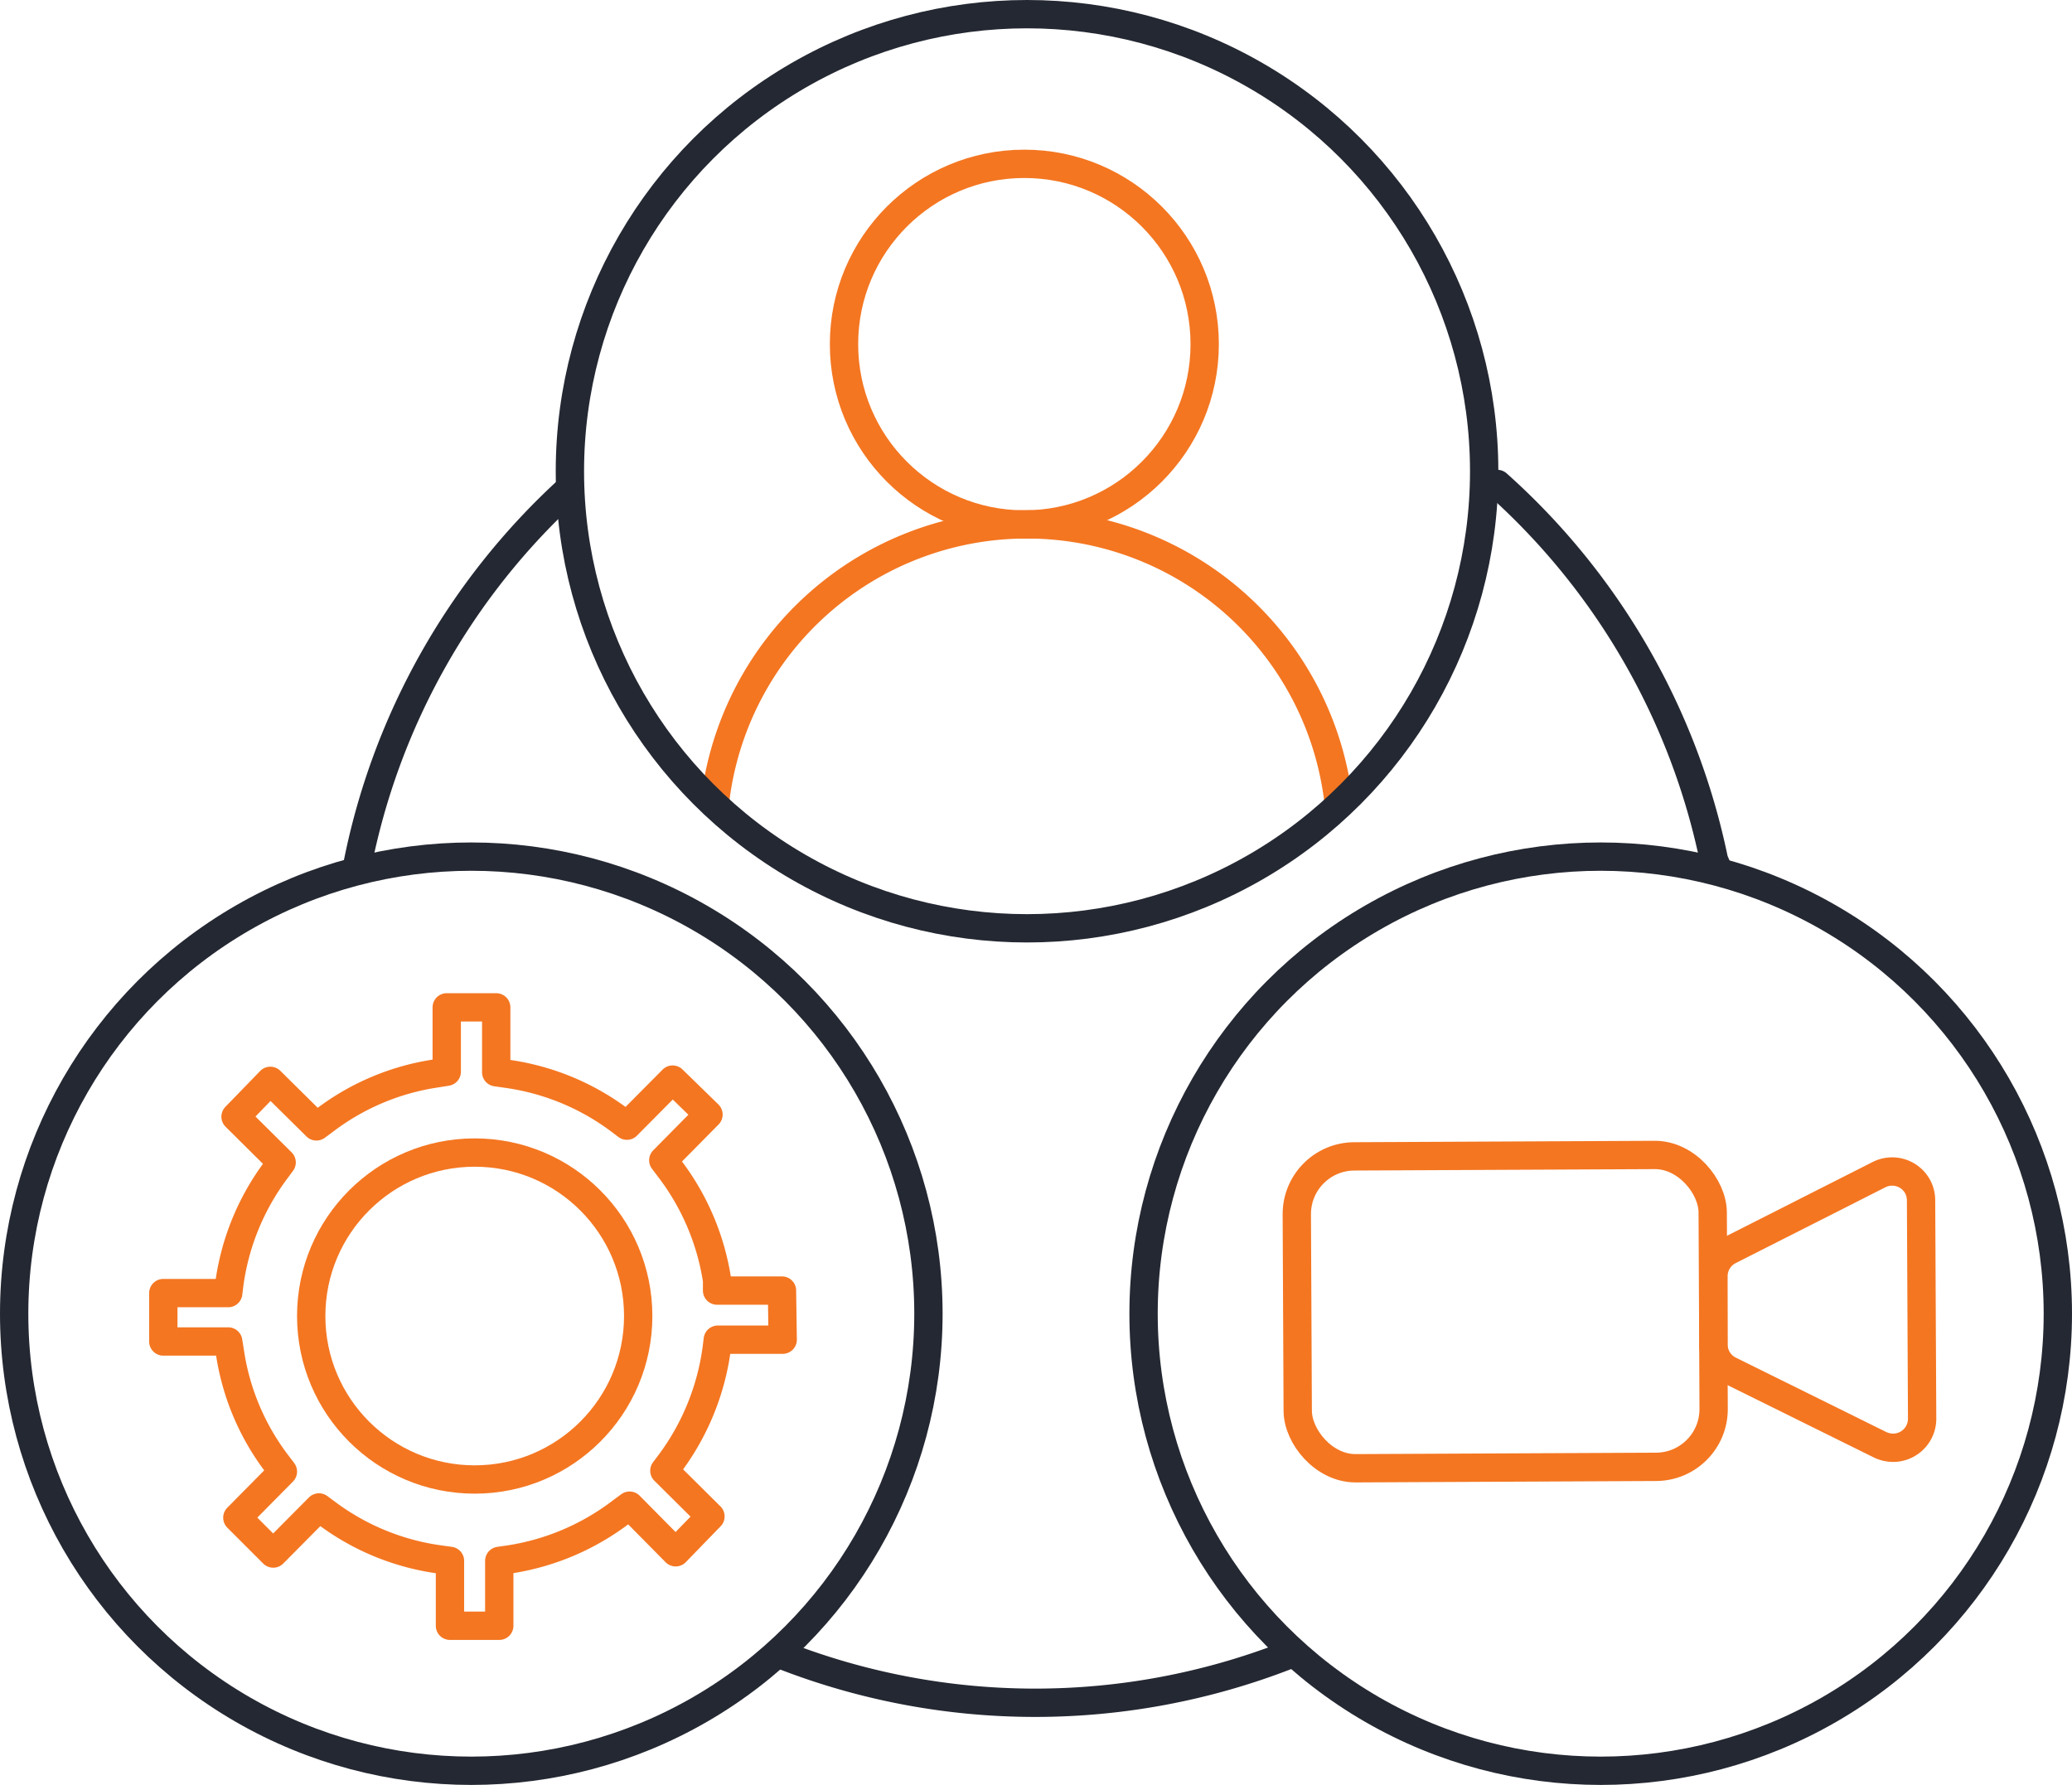
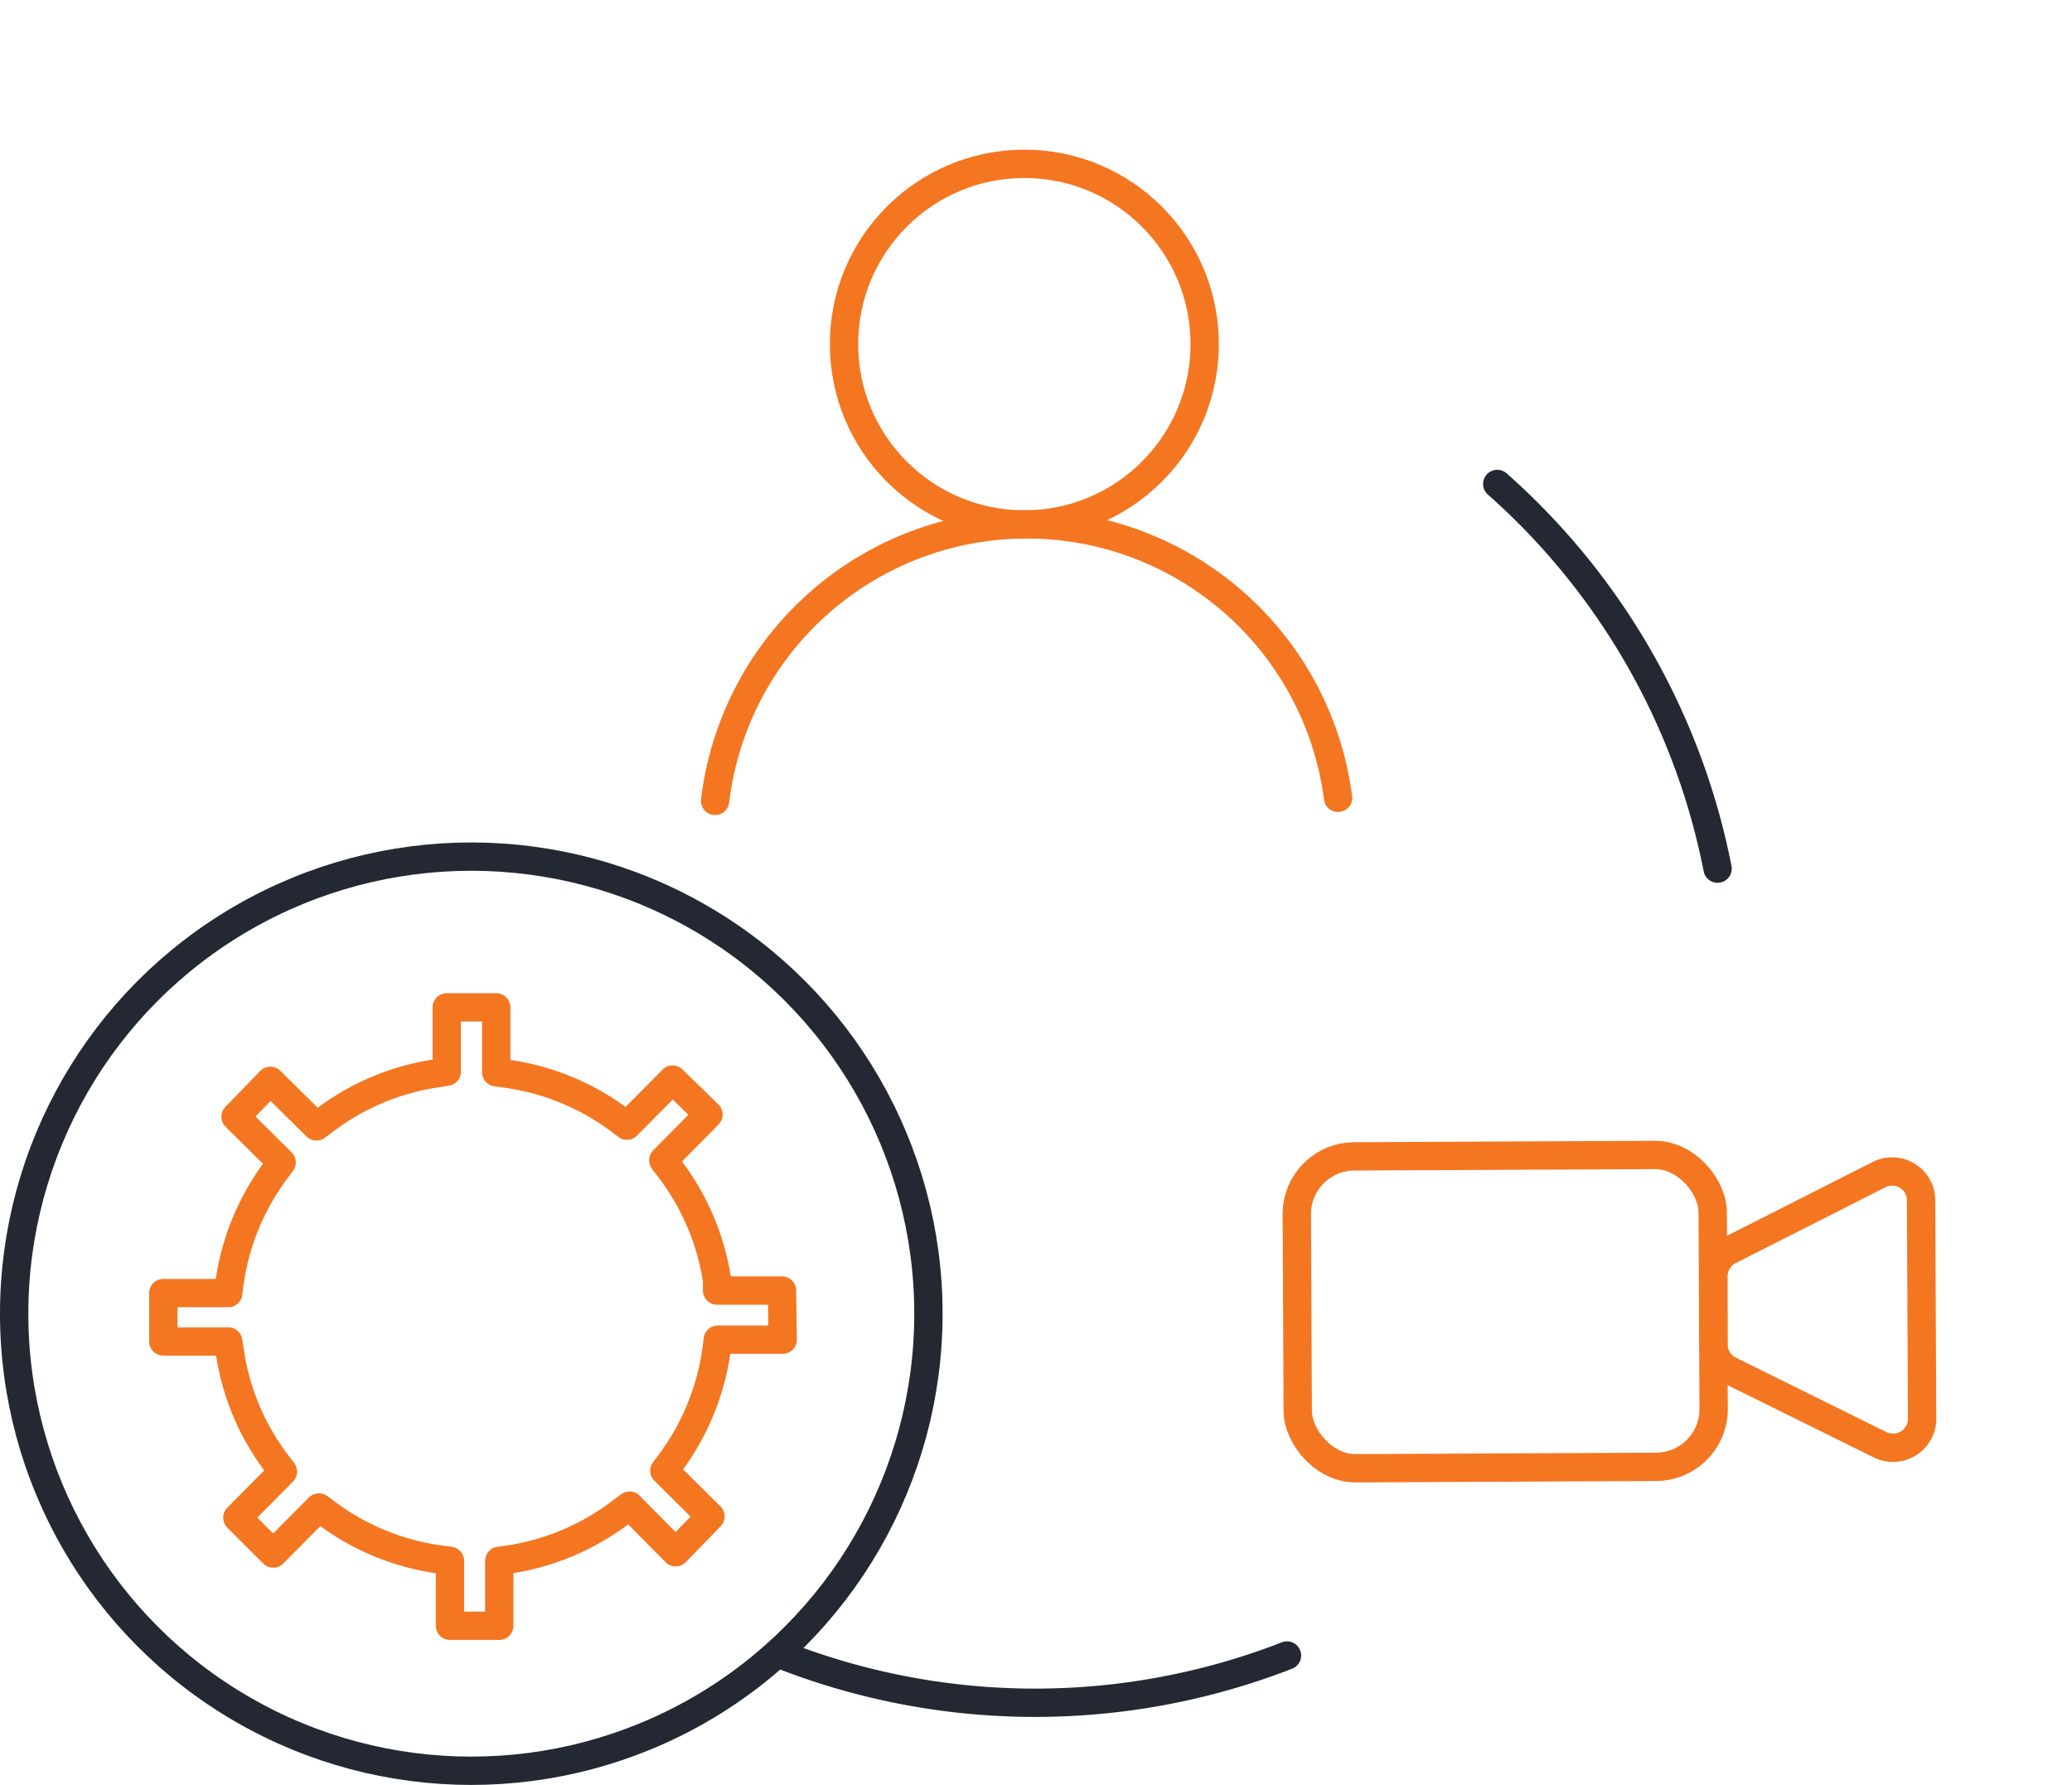
<svg xmlns="http://www.w3.org/2000/svg" viewBox="0 0 115.58 99.58">
  <defs>
    <style>.cls-1,.cls-2{fill:none;stroke-linecap:round;stroke-linejoin:round;stroke-width:1.58px;}.cls-1{stroke:#f47621;}.cls-2{stroke:#242832;}</style>
  </defs>
  <g id="Layer_2" data-name="Layer 2">
    <g id="Layer_1-2" data-name="Layer 1">
      <circle id="Ellipse_275" data-name="Ellipse 275" class="cls-1" cx="57.14" cy="19.2" r="10.06" />
      <path id="Path_39088" data-name="Path 39088" class="cls-1" d="M39.89,44.68a17.51,17.51,0,0,1,34.75-.17" />
      <g id="Caton_Publisher" data-name="Caton Publisher">
        <g id="Group_38803" data-name="Group 38803">
          <rect id="Rectangle_4425" data-name="Rectangle 4425" class="cls-1" x="72.37" y="64.47" width="23.2" height="17.4" rx="3.22" transform="translate(-0.35 0.4) rotate(-0.27)" />
          <path id="Path_38084" data-name="Path 38084" class="cls-1" d="M104.87,80.6l-8.39-4.15a1.61,1.61,0,0,1-.9-1.44l0-3.81a1.61,1.61,0,0,1,.89-1.44l8.35-4.23a1.62,1.62,0,0,1,2.17.71,1.65,1.65,0,0,1,.17.72l.06,12.19a1.62,1.62,0,0,1-1.6,1.62A1.7,1.7,0,0,1,104.87,80.6Z" />
        </g>
      </g>
      <path id="Path_39086" data-name="Path 39086" class="cls-1" d="M43.66,74.74l-3.62,0-.07.56A13.78,13.78,0,0,1,37.4,81.6l-.34.45,2.57,2.55-1.94,2L35.12,84l-.46.34A13.68,13.68,0,0,1,28.41,87l-.56.08,0,3.62H25.1V87.08L24.52,87a13.58,13.58,0,0,1-6.27-2.56l-.46-.34-2.55,2.57-2-2,2.54-2.57-.34-.45a13.55,13.55,0,0,1-2.62-6.25l-.09-.56-3.62,0V72.14l3.62,0,.07-.56a13.7,13.7,0,0,1,2.57-6.27l.34-.46-2.57-2.55,1.94-2,2.57,2.54.46-.34a13.55,13.55,0,0,1,6.25-2.62l.56-.09V56.2l2.76,0,0,3.62.56.08a13.62,13.62,0,0,1,6.28,2.56l.45.34,2.55-2.57,2,1.95L37,64.73l.34.45A13.68,13.68,0,0,1,40,71.43L40,72h3.62Z" />
-       <circle id="Ellipse_274" data-name="Ellipse 274" class="cls-1" cx="26.48" cy="73.42" r="9.12" />
      <path id="Path_39091" data-name="Path 39091" class="cls-2" d="M71.79,92.36a38.76,38.76,0,0,1-28.1,0" />
-       <circle id="Ellipse_278" data-name="Ellipse 278" class="cls-2" cx="57.29" cy="26.29" r="25.5" />
      <circle id="Ellipse_279" data-name="Ellipse 279" class="cls-2" cx="26.29" cy="73.29" r="25.5" />
-       <circle id="Ellipse_280" data-name="Ellipse 280" class="cls-2" cx="89.29" cy="73.29" r="25.5" />
-       <path id="Path_39092" data-name="Path 39092" class="cls-2" d="M19.91,48.39A38.49,38.49,0,0,1,31.79,27.25" />
-       <path id="Path_39093" data-name="Path 39093" class="cls-2" d="M95.81,48.46l-.2-.47A38.57,38.57,0,0,0,83.52,27" />
+       <path id="Path_39093" data-name="Path 39093" class="cls-2" d="M95.81,48.46A38.57,38.57,0,0,0,83.52,27" />
    </g>
  </g>
</svg>